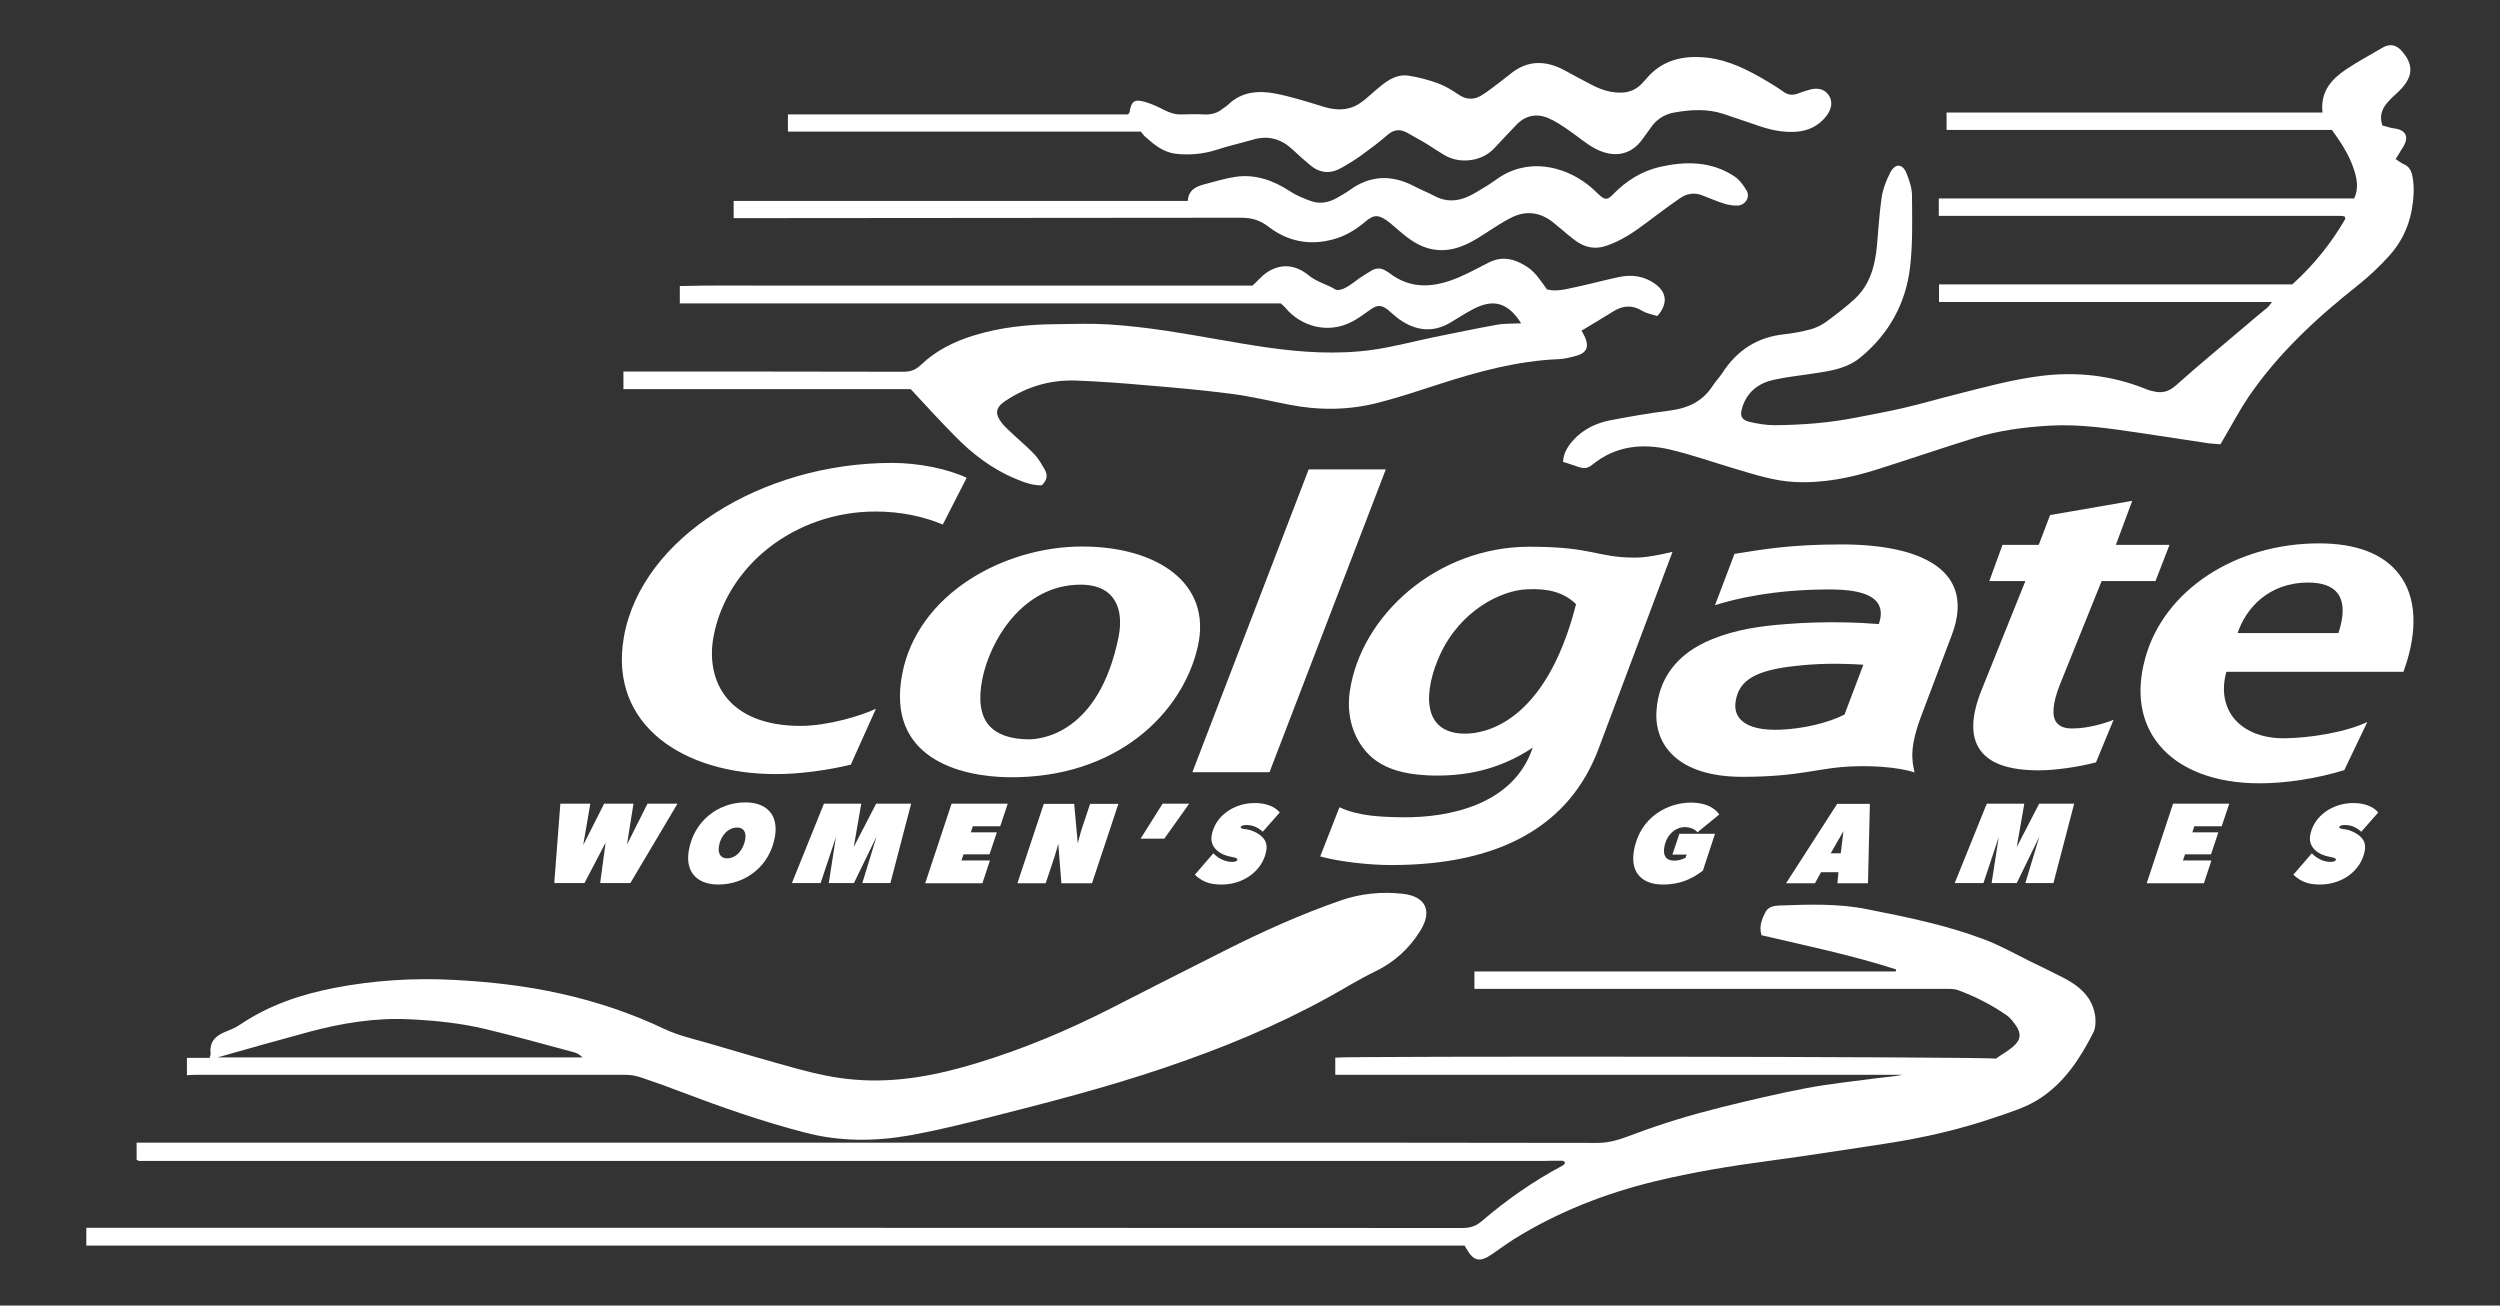
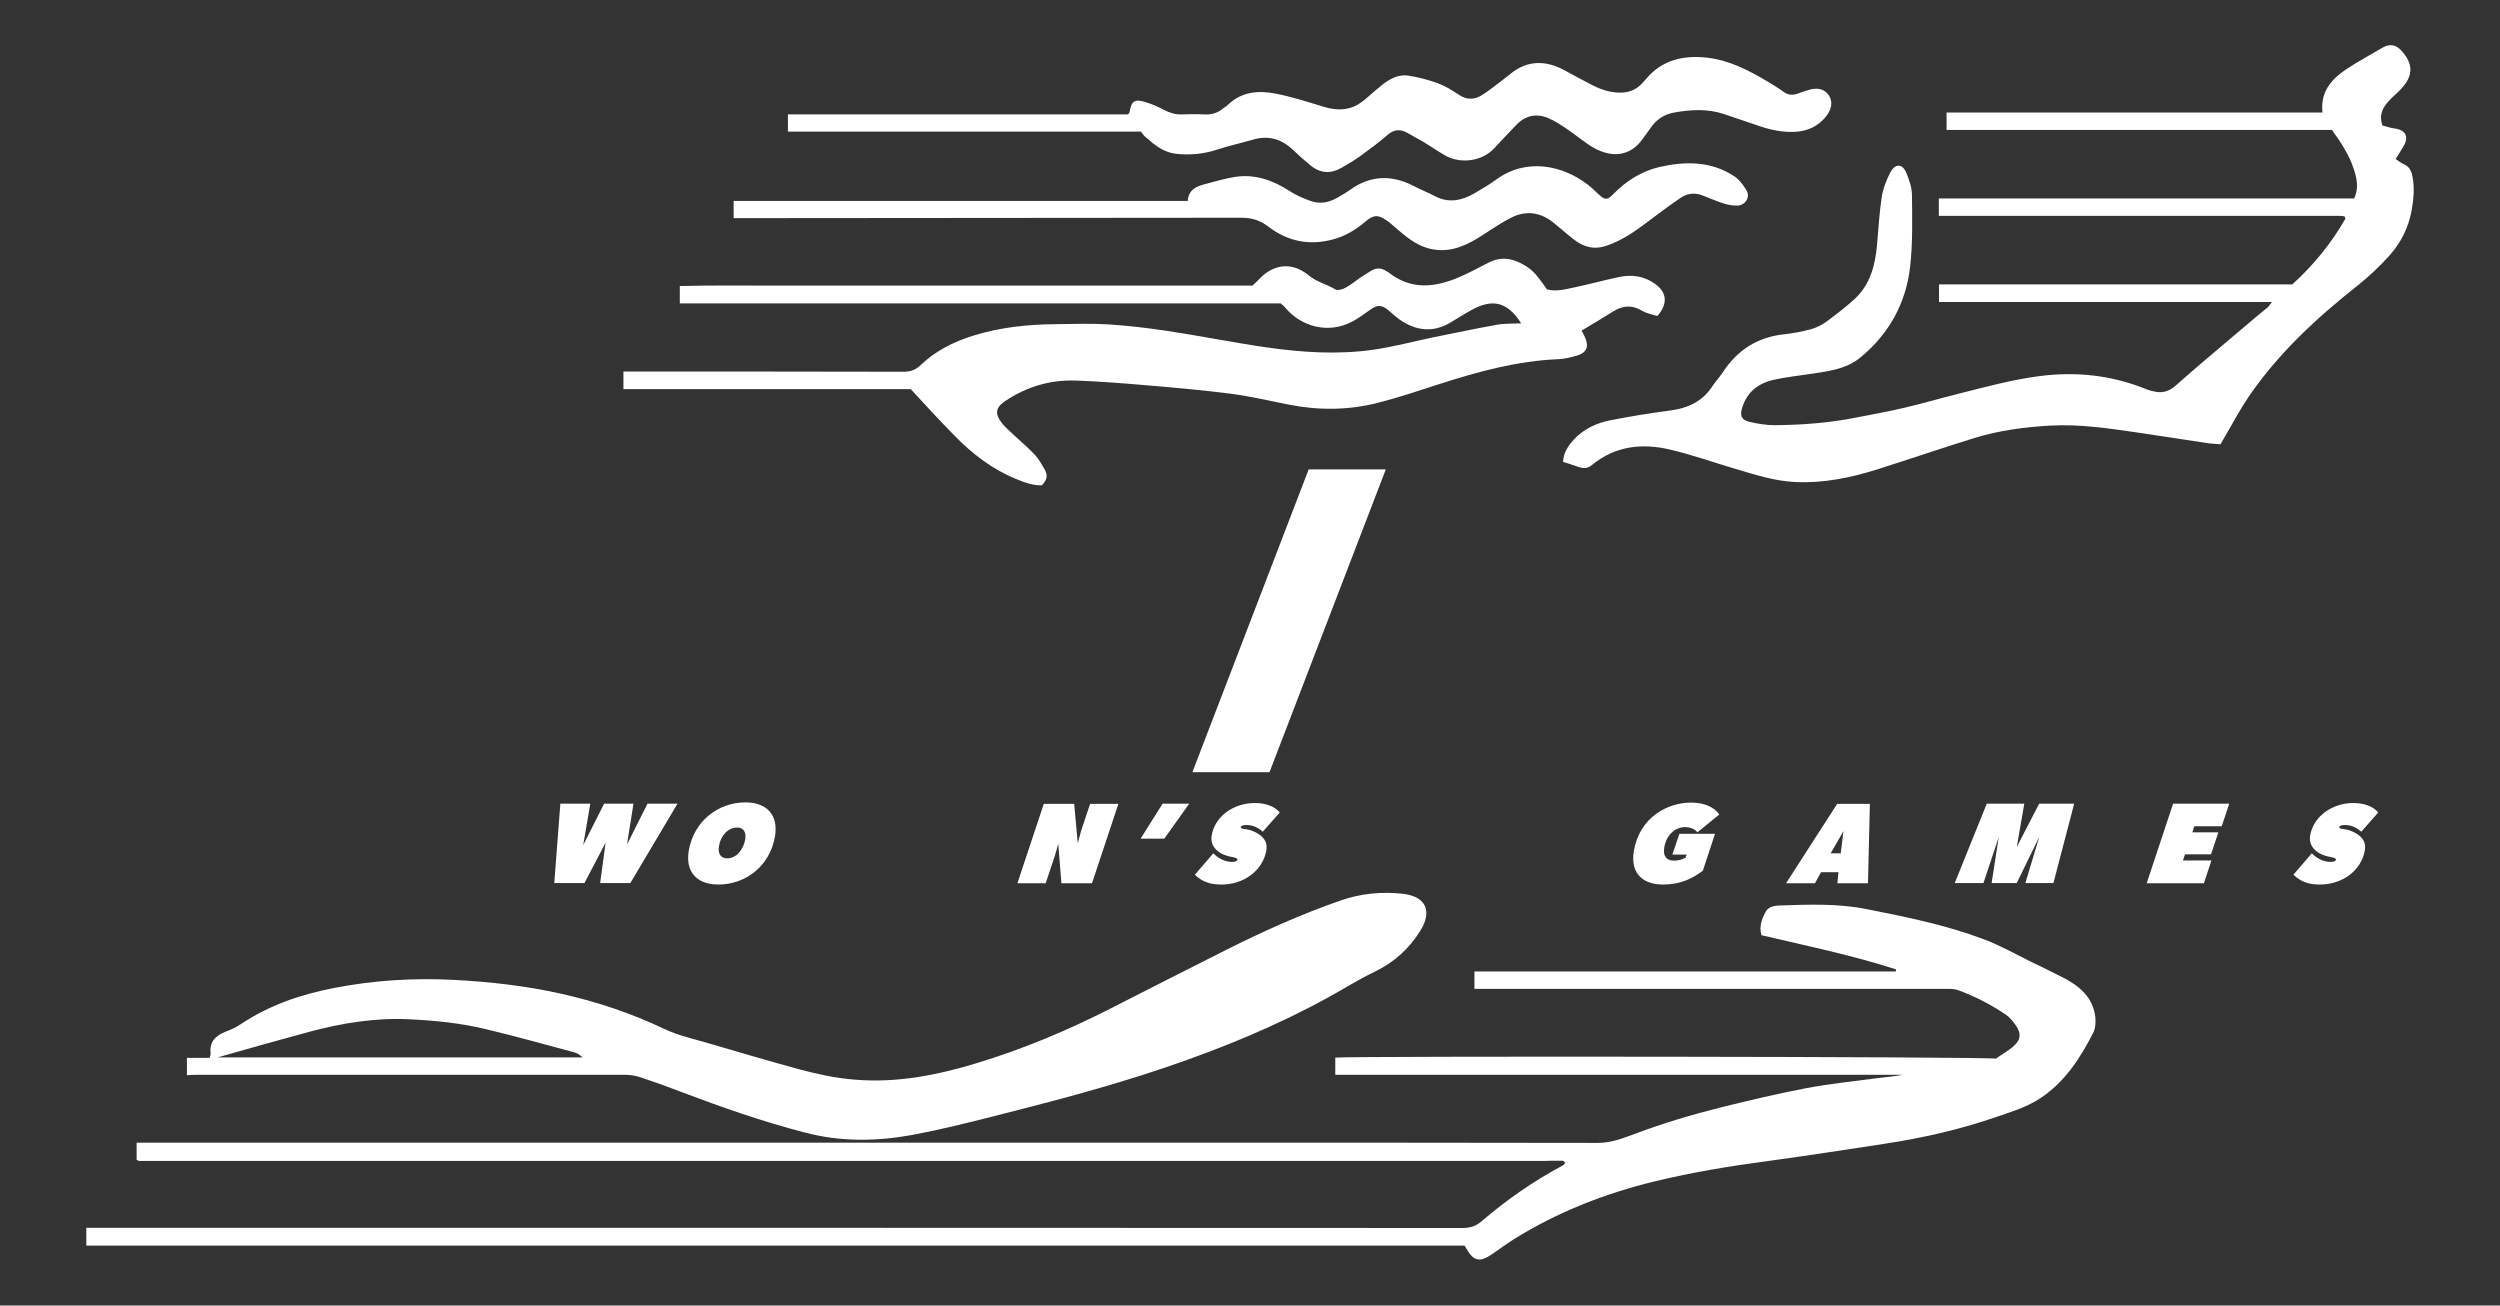
<svg xmlns="http://www.w3.org/2000/svg" version="1.1" id="Layer_2" x="0px" y="0px" viewBox="0 0 1193 623" style="enable-background:new 0 0 1193 623;" xml:space="preserve">
  <rect x="0" y="0" width="1193" height="623" fill="#333333" stroke="none" />
  <style type="text/css">
	.st0{fill:#FFFFFF;}
</style>
  <g>
    <path class="st0" d="M984.3,466.4c-5.2-2.6-10.4-5.2-15.6-7.7c-7.3-3.6-14.5-7.7-22.1-10.5c-18-6.8-36.8-10.6-55.5-14.3   c-13.8-2.8-27.8-2.3-41.8-1.8c-2.7,0.1-5.5,0.5-6.9,3.3c-1.6,3.2-3.1,6.6-1.8,10.9c21.4,5,43.1,9.5,64.2,16.3c0,0.3-0.1,0.7-0.1,1   c-67.1,0-134.1,0-201.1,0c0,3,0,5.5,0,8.3c2.1,0,3.8,0,5.5,0c73.6,0,147.2,0,220.7,0c1.5,0,3.2,0.1,4.6,0.6   c8.1,3,15.8,6.9,22.9,11.8c1.8,1.2,3.2,3,4.5,4.8c2.9,4,2.6,7.2-1.2,10.4c-2.6,2.2-5.7,3.9-8.2,5.7c-3.9-1-308.6-1.3-315.2-0.5   c0,2.5,0,5.1,0,8.2c90.4,0,180.6,0,270.8,0c-4.1,0.8-8.1,1.1-12.2,1.6c-11.3,1.5-22.8,2.7-34,4.8c-13.5,2.6-27,5.8-40.4,9.1   c-14,3.5-27.8,7.6-41.3,12.7c-5.7,2.1-11.2,4.3-17.6,4.3c-124-0.2-248.1-0.1-372.1-0.1c-106.8,0-213.5,0-320.3,0   c-1.7,0-3.3,0-4.9,0c0,3.2,0,5.8,0,8.1c0.6,0.3,0.7,0.4,0.8,0.5c0.1,0.1,0.3,0.1,0.5,0.1c0.2,0,0.3,0,0.5,0c0.2,0,0.3,0,0.5,0   c0.2,0,0.3,0,0.5,0c0.3,0,0.6,0,0.9,0c0.3,0,0.6,0,0.9,0c221.4,0,442.7,0,664.1,0c2.4,0,4.7,0,7.1-0.1c0.3,0,0.6,0,0.9,0   c0.2,0,0.3,0,0.5,0c0.2,0,0.3,0,0.5,0c0.2,0,0.3,0,0.5,0c0.2,0,0.3,0,0.5,0s0.3,0,0.5,0c0.3,0,0.6,0,0.9,0c0.2,0,0.3,0,0.5,0.1   c0.1,0,0.3,0.1,0.4,0.1c0.1,0.1,0.3,0.1,0.4,0.3c0.1,0.1,0.1,0.3,0.2,0.7c-0.3,0.3-0.6,0.9-1.1,1.1c-13.9,7.4-26.8,16.4-38.8,26.7   c-2.7,2.3-5.5,3.1-9,3.1c-217.3-0.1-434.6-0.1-651.8-0.1c-1.5,0-3.1,0-4.9,0c0,2.9,0,5.4,0,8.5c219.6,0,438.7,0,657.7,0   c0.4,0.7,0.7,1.1,0.9,1.5c3.4,6,6.4,6.6,12.2,2.6c3.5-2.4,6.9-4.9,10.5-7.2c20.9-13,43.5-21.8,67.3-27.6c17.9-4.3,36-7.3,54.2-9.7   c18.5-2.5,36.9-5.4,55.4-8.2c17.7-2.7,35.1-6.6,52.1-12.4c7.5-2.6,15.3-4.8,22.1-9.3c11.7-7.7,19.1-19.1,25.3-31.3   c1.1-2.1,1.2-4.9,1-7.4C998.8,476,992.4,470.5,984.3,466.4z" />
    <path class="st0" d="M864.5,157c-4.2,1.2-8.6,2-12.9,2.5c-12.9,1.3-22.7,7.6-29.7,18.5c-1.5,2.2-3.4,4.2-4.8,6.4   c-4.8,7.3-11.8,10.4-20.1,11.5c-9.5,1.2-18.9,2.8-28.3,4.6c-6.7,1.3-12.9,4.1-17.7,9.3c-2.9,3.1-5,6.7-5.1,10.6   c2.7,0.9,4.8,1.5,7,2.3c2.5,0.9,4.5,1.1,6.9-0.9c11-9,23.8-10.4,37-7.3c10.7,2.5,21,6.2,31.5,9.3c9.2,2.7,18.3,5.7,28,6.2   c13.7,0.7,26.9-2,39.8-6.1c15.4-4.9,30.7-10.1,46.1-14.9c11.7-3.6,23.9-5.2,36.1-5.9c14.1-0.8,27.9,1.3,41.7,3.3   c11.5,1.7,23,3.5,34.4,5.2c1.7,0.2,3.4,0.2,5.2,0.4c0.9-1.6,1.7-2.9,2.5-4.3c3.6-6.1,6.9-12.4,10.9-18.3   c14.2-20.8,32.5-37.7,52.1-53.2c5.4-4.3,10.5-9.1,15.1-14.2c5.4-6,9.1-13.3,10.6-21.4c1-5.5,1.5-11,0.4-16.5   c-0.5-2.7-1.6-4.7-4.2-5.8c-1.2-0.5-2.3-1.4-3.8-2.4c1.4-2.3,2.6-4.1,3.7-6c2.8-4.7,1.1-7.9-4.3-8.6c-2.1-0.3-4.1-1-5.7-1.4   c-1.8-5.3,0.3-8.8,3.2-11.9c1.9-2.1,4.2-3.8,6.1-6c5.2-5.8,5.7-11.4-0.4-18c-2.4-2.6-5.4-3.2-8.6-1.4c-6,3.5-12.1,6.8-17.8,10.6   c-6.9,4.7-12.2,10.6-11.1,20.5c-60.1,0-119.7,0-179.4,0c0,3,0,5.5,0,8.3c61.5,0,122.8,0,183.9,0c4.4,6.1,8.3,12,10.5,18.9   c1.4,4.3,2.4,8.9,0.1,13.8c-66,0-132.1,0-198.2,0c0,3.1,0,5.6,0,8.3c64,0,127.7,0,191.4,0c0.6,0,1.2,0.1,1.9,0.2   c0.2,0,0.3,0.1,0.4,0.2c0.1,0.1,0.1,0.3,0.3,1c-6.6,11.5-15,22-25.3,31.3c-56.2,0-112.4,0-168.6,0c0,3,0,5.6,0,8.4   c52.9,0,105.4,0,158.9,0c-1.2,1.5-1.6,2.2-2.1,2.6c-3.9,3.2-7.8,6.4-11.6,9.7c-10.7,9.1-21.5,18-31.9,27.3c-3,2.7-5.9,3.9-9.7,3.3   c-1.7-0.3-3.4-0.7-5-1.4c-16.4-6.6-33.4-8.4-50.8-6.1c-13.1,1.7-25.8,5.2-38.5,8.4c-8.5,2.1-16.9,4.6-25.5,6.6   c-7.6,1.8-15.3,3.2-23,4.7c-13,2.6-26.1,3.6-39.3,3.7c-4,0-8.1-0.7-12-1.6c-3.9-1-4.6-3-3.4-6.8c2.3-7.6,7.9-11.7,15.2-13.3   c6.3-1.4,12.7-2,19-3c7.9-1.2,15.9-2.3,22.4-7.8c13.5-11.2,21.5-25.7,23.5-43c1.3-11.3,1-22.8,0.9-34.2c0-3.5-1.3-7.2-2.6-10.5   c-1.9-4.7-5.4-4.9-7.8-0.3c-1.9,3.7-3.5,7.9-4.1,12c-1.1,7.5-1.5,15.1-2.2,22.7c-0.9,9.7-3.3,18.8-10.7,25.6   c-3.9,3.6-8.2,6.9-12.5,10.1C870.1,154.7,867.3,156.2,864.5,157z" />
    <path class="st0" d="M93.9,512.9c68.2,0,136.4,0,204.6,0c2.6,0,5.3,0.5,7.8,1.4c6.3,2.1,12.4,4.3,18.6,6.7   c19.5,7.4,39.2,14.3,59.4,19.5c16.8,4.4,33.6,4.2,50.4,1.2c12-2.2,23.9-5.1,35.8-8.1c28.9-7.3,57.7-14.7,85.9-24.3   c26.8-9.1,52.9-19.8,77.7-33.5c7.3-4,14.4-8.5,21.9-12.1c9.2-4.4,16.5-11,21.8-19.6c5.9-9.5,2.5-16.4-8.5-17.6   c-10.1-1.1-20.2-0.1-29.8,3.3c-18.7,6.5-36.7,14.6-54.4,23.5c-18.4,9.2-36.7,18.6-55,27.9c-20.6,10.5-41.8,19.4-63.9,26.1   c-19,5.8-38.3,9.6-58.4,7.9c-9-0.7-17.7-2.6-26.3-4.9c-14.7-4-29.3-8.3-43.9-12.6c-6.9-2-14.1-3.6-20.6-6.7   c-15.8-7.5-32.2-13-49.3-16.8c-16.9-3.8-34-5.7-51.3-6.6c-19-1-38,0.2-56.7,3.8c-16,3.1-31.2,8.2-44.9,17.4   c-2.2,1.5-4.7,2.6-7.1,3.5c-4.7,1.9-7.8,4.7-7.2,10.3c0.1,0.6-0.2,1.2-0.5,2.2c-3.6,0-7.2,0-10.8,0c0,2.9,0,5.2,0,8.3   C91.1,512.9,92.5,512.9,93.9,512.9z M147.5,492.4c15.7-4.2,31.6-6.8,47.9-6c12.2,0.6,24.4,1.8,36.4,4.7   c14.2,3.4,28.2,7.3,42.3,11.1c1.4,0.4,2.7,1.2,3.9,2.4c-57.9,0-115.8,0-174.2,0C118.6,500.4,133,496.3,147.5,492.4z" />
    <path class="st0" d="M455.6,208c8.4,8.6,17.9,15.9,29.1,20.5c4,1.7,8.1,3.2,12.4,3.1c2.6-2.4,3-4.9,1.4-7.6c-1.4-2.4-2.8-5-4.7-7   c-3.1-3.3-6.6-6.3-10-9.4c-1.9-1.8-4-3.6-5.7-5.7c-3.4-4.4-3.1-7.3,1.4-10.4c10.2-6.9,21.5-10.3,33.8-9.9   c11.4,0.4,22.9,1.3,34.3,2.3c13.3,1.1,26.6,2.3,39.8,4c9.3,1.2,18.5,3.4,27.7,5.2c14.2,2.8,28.5,2.7,42.5-0.9   c9.9-2.5,19.5-5.8,29.2-8.9c18.6-6,37.3-11.1,56.9-11.9c2.9-0.1,5.9-0.9,8.8-1.7c4.7-1.4,5.8-4.2,3.9-8.7c-0.4-1-1-1.9-1.7-3.2   c5.1-3.1,10.1-6,15-9.1c4.7-3,9.2-3.3,14.1-0.3c2.2,1.3,4.9,1.7,7.1,2.4c5.2-5.9,4.5-11.4-1.2-15.4c-5.2-3.7-11-4.5-17.1-3.2   c-7.1,1.5-14,3.4-21.1,4.9c-4.4,0.9-8.8,2.2-13.3,1c-5.7-8.2-7.4-9.9-12.7-12.6c-5.1-2.6-10.2-2.8-15.3-0.1   c-4.5,2.3-8.9,4.7-13.5,6.7c-11.7,5.1-23.2,6.5-34.1-2.1c-0.4-0.3-0.8-0.4-1.2-0.7c-2.2-1.5-4.5-1.5-6.7-0.3   c-1.9,1.1-3.7,2.3-5.6,3.5c-2.3,1.6-4.5,3.5-7,4.8c-1.4,0.8-3.8,1.5-4.9,0.8c-4.1-2.5-8.8-3.5-12.7-6.7c-6.1-5-13.1-6-20.1-1.3   c-2.3,1.6-4.1,3.8-6.7,6.2c-14.6,0-29.9,0-45.1,0c-15.2,0-30.5,0-45.7,0c-15.2,0-30.5,0-45.7,0s-30.5,0-45.7,0s-30.5,0-45.7,0   c-15.2,0-30.3-0.2-45.4,0.2c0,3.1,0,5.5,0,8.3c95.8,0,191.4,0,286.8,0c0.9,0.8,1.6,1.4,2.2,2.1c7.4,8.9,20.4,12.7,32,6.5   c3-1.6,5.8-3.7,8.6-5.7c3.1-2.2,5.1-2.3,8.1,0c2,1.6,3.8,3.4,5.8,4.8c7.8,5.4,15.9,6.4,24.3,1.4c3.2-1.9,6.4-4,9.7-5.8   c9.2-5.1,16.8-5.2,24,6.2c-4,0.2-7.9,0-11.7,0.7c-10.2,1.8-20.3,4-30.4,6c-9.5,2-18.9,4.5-28.5,5.9c-16.9,2.4-33.9,1.3-50.7-1.1   c-16-2.3-31.8-5.5-47.7-7.9c-9.3-1.4-18.6-2.5-28-3.1c-8.3-0.5-16.7-0.2-25-0.1c-13.5,0.1-26.9,1.5-39.9,5.6   c-9.1,2.9-17.5,7.1-24.4,13.7c-2.5,2.4-4.9,3.4-8.3,3.4c-42.9-0.1-85.8-0.1-128.7-0.1c-1.7,0-3.4,0-5.1,0c0,3.1,0,5.5,0,8.4   c46.2,0,92,0,137.1,0C441.9,193.6,448.6,200.9,455.6,208z" />
    <path class="st0" d="M547,65.7c4.2,3.7,8.5,7.1,14.3,7.7c6.6,0.7,13.1,0.1,19.5-2c5.8-1.9,11.8-3.2,17.6-4.9c7.2-2,13.3,0,18.6,5   c2.6,2.5,5.3,4.9,8.1,7.2c4.8,4.1,9.9,4.4,15.2,1.3c3-1.7,6-3.5,8.8-5.5c4.4-3.2,8.9-6.5,13-10.1c3.1-2.7,6.1-2.9,9.5-1   c2.6,1.5,5.2,2.9,7.8,4.4c3.5,2.1,6.9,4.5,10.4,6.5c7,3.9,17.4,2.9,23.4-3.7c3.4-3.7,6.9-7.3,10.4-11c4.3-4.5,9.5-5.6,15.1-3.3   c3.4,1.4,6.6,3.6,9.7,5.7c4.4,3,8.5,6.7,13.2,9.1c8.1,4.1,16.4,3.4,22.2-4.7c1.3-1.8,2.6-3.5,3.9-5.4c2.7-4,6.6-6.5,11.2-7.3   c7.9-1.4,15.9-1.9,23.7,0.7c5.8,1.9,11.6,4,17.4,5.9c5.4,1.8,10.9,2.9,16.6,2.6c6.1-0.3,11.2-2.7,15-7.6c2.6-3.4,3-6.9,1.2-9.7   c-2-3.1-5.4-4-9.6-2.7c-1.8,0.5-3.6,1.1-5.4,1.8c-2.4,0.8-4.5,0.7-6.7-0.9c-2.3-1.7-4.7-3.1-7.1-4.6c-9.2-5.5-18.7-10.5-29.5-11.7   c-11.1-1.2-21.3,1-28.9,10.1c-0.7,0.8-1.5,1.6-2.2,2.4c-2.6,2.7-5.8,4.1-9.7,4.2c-4.9,0.1-9.3-1.3-13.5-3.4   c-4.5-2.3-8.9-4.7-13.3-7.1c-9.1-5-18-5.2-26.3,1.7c-1.2,1-2.5,1.9-3.7,2.9c-3.3,2.4-6.4,5.1-9.9,7.2c-3.6,2.2-7.3,2.2-11-0.4   c-3.1-2.1-6.4-4.1-9.9-5.4c-4.5-1.6-9.3-2.9-14-3.6c-6.5-0.9-11.2,3.2-15.8,7.1c-2.6,2.2-5.1,4.7-8,6.5c-5.3,3.2-11,3-16.8,1.2   c-7.5-2.3-15-4.7-22.6-6.2c-8.2-1.6-16.3-1.1-22.9,5.3c-0.7,0.7-1.5,1.1-2.3,1.7c-2.7,2.3-5.7,3.1-9.2,2.9c-3.6-0.2-7.2-0.1-10.8,0   c-2.9,0.1-5.5-0.8-8.1-2.1c-2.9-1.5-5.9-2.9-9-3.8c-5.2-1.6-6.7-0.5-7.6,4.9c0,0.3-0.3,0.5-0.8,1c-53.8,0-107.8,0-162.2,0   c0,2.9,0,5.4,0,8.2c56.4,0,112.3,0,168.4,0C545.4,64.1,546.1,65,547,65.7z" />
    <path class="st0" d="M592.3,103.9c4.9,0,8.8,1.1,12.9,4.2c9.1,7,19.4,9.2,30.7,6.2c5.9-1.5,11-4.6,15.6-8.5   c3.9-3.3,5.9-3.5,10.1-0.7c1.8,1.2,3.4,2.8,5.1,4.2c4.3,3.7,8.7,7.3,14.2,9c8.8,2.7,16.7,0,24.2-4.6c5.2-3.2,10.2-6.8,15.6-9.6   c7-3.7,13.9-3.1,20.3,1.9c3.4,2.7,6.7,5.7,10.2,8.4c4.8,3.7,9.9,4.9,15.9,2.7c6.8-2.4,12.6-6.3,18.3-10.6   c5.4-4.1,10.8-8.1,16.3-11.9c3.1-2.2,6.7-2.8,10.3-1.5c3.5,1.3,7,2.9,10.5,4c2.2,0.7,4.6,1.1,6.9,1c3.2-0.2,6.1-3.8,4-7.3   c-1.5-2.5-3.4-5.1-5.7-6.6c-11.1-7.4-23.5-7.3-35.8-4.5c-8.5,2-15.9,6.6-22.1,13c-2.9,3-4,2.8-7.1-0.1c-1.7-1.6-3.4-3.3-5.3-4.7   c-11.3-8.6-28.7-13.1-43.7-2c-3.2,2.3-6.6,4.3-10,6.3c-6.2,3.6-12.5,4.9-19.2,1.3c-3.2-1.7-6.6-3-9.8-4.7   c-10.6-5.5-20.8-5.2-30.6,1.9c-1.9,1.4-4,2.5-6,3.7c-4,2.3-8.3,3.1-12.7,1.5c-3.5-1.3-7-2.7-10.1-4.8c-7.9-5.1-16.4-8.1-25.8-6.7   c-4.8,0.7-9.5,2.2-14.2,3.4c-4.2,1.1-8.1,2.5-8.5,8.1c-72.4,0-144.4,0-216.7,0c0,2.7,0,5.1,0,8.2c2.8,0,5.2,0,7.5,0   C435.8,104,514,104,592.3,103.9z" />
    <path class="st0" d="M1038.1,288.9C1038.1,288.9,1038.1,288.9,1038.1,288.9C1038.1,289,1038.1,288.9,1038.1,288.9   C1038.1,288.9,1038.1,289,1038.1,288.9C1038.1,289,1038.1,288.9,1038.1,288.9C1038.2,288.9,1038.2,288.9,1038.1,288.9   C1038.2,288.9,1038.1,288.9,1038.1,288.9z" />
    <g>
      <path class="st0" d="M624.5,224L569,368.5h36.8L661.3,224H624.5L624.5,224z" />
-       <path class="st0" d="M516.4,260.8c-37.3,0-78.3,22.5-85.8,60.5c-8,40.6,27.7,49.3,50.7,49.6c51.6,0.6,83.1-30.6,90.3-62.4    C578.5,278,551.8,260.8,516.4,260.8 M491,352.8c-8.9,0-15.2-2.3-19.1-6.7c-4.1-4.8-5.1-12.3-3.1-22.2c3.6-18,19.1-44.9,46.9-44.9    c6.7,0,11.7,1.9,14.9,5.7c3.7,4.4,4.8,11.1,3.2,19.2C524.4,350.4,496.5,352.8,491,352.8 M827.7,264.3c13.6-2.1,26.3-4.5,51-4.5    c39.7,0,64.1,13.2,52.7,43.2c-4.9,12.9-10,26.4-14.3,37.9c-6.1,15.9-4.7,22-3.5,27.7c0,0-9.3-3.5-28.7-2.9    c-17.4,0.5-24.9,5-53.5,5c-30.8,0-42.2-15.4-40.9-31.8c1-14.3,8.9-26.8,26.6-33.9c11.6-4.7,23.3-6.3,35.4-7.2    c18.6-1.5,35.2-0.7,44.1,0c1.7-5.4,3.9-16.3-22.2-16.5c-28-0.2-47.2,4.7-56,7.5L827.7,264.3L827.7,264.3z M856.7,317.8    c-19.5,2.1-26.8,7.1-28.4,16.6c-1.4,7.6,3.5,14.6,21.7,13.8c10.5-0.5,22.1-3.1,30.2-7.2l9-23.8    C875.7,316.4,866.5,316.7,856.7,317.8 M780.5,266.1c-18.9,0-19.8-5.2-50.6-5.2c-44.3,0-80.6,32.9-85.8,69.2    c-1.6,11.4,1.6,21.7,8.1,28.9c6.7,7.5,16.9,10.4,29.1,11c17.9,0.8,34.4-2.8,50.1-13.2c-9.2,27.6-40.6,33.4-61.7,33.2    c-10.3-0.1-21.5-0.5-30.5-4.8l-9.2,23.5c9.2,2.5,23,4.1,34,4.1c51.7,0,85-18.7,98.8-55.4l35.3-94    C798.2,263.2,787.7,266.1,780.5,266.1 M699.2,350.1c-21.5,0-19.6-21.1-12-37.7c9.7-21.1,29.2-30.8,41.7-31.2    c9.3-0.4,17,1.1,23.2,7.1C737.5,345.6,708,350.1,699.2,350.1 M418,338.2c-6.8,3.3-23,8.2-35.9,8.2c-34.7,0-45.3-21.3-41.7-42.1    c6.1-34.2,38.8-60.2,77.4-60.2c12,0,22.7,2.3,32.1,6.2l11.4-22.3c-9.5-4.4-23.1-7.1-35.7-7.1c-61.8,0-119.6,35.6-127.9,83.2    c-7.3,42,28.6,65.3,72.5,65.3c11.8,0,24.9-1.9,35.8-4.5L418,338.2L418,338.2z M1009.7,260l7.8-21l-39.2,6.8l-5.4,14.2h-17.3    l-6.3,17.3h17.2l-20.7,51.5c-5.3,13-5.5,22.7-0.8,29.2c4.7,6.5,13.9,9.6,28,9.6c7.9,0,18.8-1.6,27.2-3.8l8.4-20.3    c-4.8,1.9-12.4,4-18.7,4.1c-4.4,0.2-7-0.8-8.6-2.9c-2.3-3.1-1.7-9.3,1.6-17.8l20-49.6h25.7l6.7-17.3L1009.7,260L1009.7,260z     M1129.7,344.5c-10.3,5-28.1,7.8-40,7.8c-10.4,0-18.9-3.5-23.9-9.8c-4.5-5.8-5.7-13.5-3.4-21.9h84.5l0.4-1.1    c6.6-18.6,5.8-34.8-2.4-45.4c-7.4-9.8-20.4-14.8-38.3-14.8c-40,0-74.1,22.5-82.9,54.8c-4.5,16.3-2.2,30.6,6.6,41.3    c9.7,11.9,26.8,18.4,48,18.4c12.3,0,27.1-2.2,40.4-6.3L1129.7,344.5L1129.7,344.5z M1101.5,278c6.7,0,11.4,1.7,14,5.1    c3.1,4.1,3.2,10.6,0.4,19h-48.1C1071.6,290.6,1082.3,278,1101.5,278" />
    </g>
    <g>
      <path class="st0" d="M289,402.1l-10.1,19.3h-14.4l2.9-37.9h14.3l-3.4,19.8l10-19.8h14l-3.1,19.5l9.8-19.5h14.3l-22.5,37.9h-14.4    L289,402.1z" />
      <path class="st0" d="M342.8,422.1c-10.2,0-15.9-6-14.1-16.3c2.5-14.2,14.2-22.9,27-22.9c10.2,0,15.9,6,14.1,16.4    C367.3,413.5,355.6,422.1,342.8,422.1z M355.6,400.7c0.6-3.4-0.6-5.8-3.8-5.8c-4.5,0-7.9,4-8.7,8.8c-0.6,3.4,0.6,5.9,3.9,5.9    C351.4,409.6,354.7,405.5,355.6,400.7z" />
-       <path class="st0" d="M418.3,399.2l-10.8,22.2h-12l3.4-21.9l-7.3,21.9h-13.7l15.3-37.9H411l-3.6,20.7l10.7-20.7h16.7l-9.9,37.9    h-13.4L418.3,399.2z" />
-       <path class="st0" d="M454.1,383.5h26.8l-3.6,10.8h-13.1l-0.9,2.9h12.4l-3.5,10.5h-12.4l-1,2.9h13.6l-3.6,10.9h-27.3L454.1,383.5z" />
      <path class="st0" d="M505,402.6c0,0-1,3.9-1.7,6l-4.3,12.9h-13.5l12.6-37.9h14.5l1.7,18.8c0,0,1.1-4.2,1.6-5.9l4.3-12.9h13.5    l-12.6,37.9h-14.6L505,402.6z" />
      <path class="st0" d="M554.8,383.5h12.7l-11.9,16.7h-11.3L554.8,383.5z" />
      <path class="st0" d="M570.2,417.4l8.8-10.2c2.6,2.7,5.9,4.1,9,4.1c1.5,0,2.4-0.4,2.5-1.1c0.1-0.5-0.6-0.9-2.8-1.3    c-5.1-0.8-10.5-4.2-9.5-10.2c1.6-9.4,10.7-15.5,20.6-15.5c5.1,0,9.5,1.6,11.9,4.5l-8.1,9.2c-2.9-2.6-5.5-3.2-7.9-3.2    c-1.3,0-2.5,0.3-2.6,1c-0.1,0.6,0.6,0.8,2.4,1c2.6,0.3,5.2,1.6,6.8,2.8c2.4,1.9,3.5,4,3,7.3c-1.7,9.8-11,16.3-21.2,16.3    C579.3,422.1,574.5,421.7,570.2,417.4z" />
    </g>
    <g>
      <path class="st0" d="M798.1,407.7l3.3-9.8h17l-5.8,17.6c-5.4,4-10.8,6.6-19.2,6.6c-8.4,0-15.7-4.5-13.7-16.1    c2.8-16.3,16.4-23,27.2-23c9.3,0,12.9,4.5,13.5,5.7l-10.4,8.5c-0.8-1.2-3-2.5-6-2.5c-4.1,0-8.7,3.2-9.8,9.6    c-0.7,4.1,0.9,6.4,4.7,6.4c1.6,0,3.8-0.4,5.5-1.5l0.5-1.4H798.1z" />
      <path class="st0" d="M877.3,416.2H869l-2.9,5.3h-13.8l24.4-37.9h15.6l-0.9,37.9h-14.6L877.3,416.2z M873.6,407.2h4.8l1.3-10.6    L873.6,407.2z" />
      <path class="st0" d="M973.2,399.2l-10.8,22.2h-12l3.4-21.9l-7.3,21.9h-13.7l15.3-37.9h17.9l-3.6,20.7l10.7-20.7h16.7l-9.9,37.9    h-13.4L973.2,399.2z" />
      <path class="st0" d="M1037,383.5h26.8l-3.6,10.8h-13.1l-0.9,2.9h12.4l-3.5,10.5h-12.4l-1,2.9h13.6l-3.6,10.9h-27.3L1037,383.5z" />
      <path class="st0" d="M1094.4,417.4l8.8-10.2c2.6,2.7,5.9,4.1,9,4.1c1.5,0,2.4-0.4,2.5-1.1c0.1-0.5-0.6-0.9-2.8-1.3    c-5.1-0.8-10.5-4.2-9.5-10.2c1.6-9.3,10.7-15.5,20.6-15.5c5.1,0,9.5,1.6,11.9,4.5l-8.1,9.2c-2.9-2.6-5.5-3.2-7.9-3.2    c-1.3,0-2.5,0.3-2.6,1c-0.1,0.5,0.6,0.8,2.4,1c2.6,0.3,5.2,1.6,6.8,2.8c2.5,1.9,3.5,4,3,7.3c-1.7,9.8-11,16.3-21.3,16.3    C1103.5,422.1,1098.8,421.7,1094.4,417.4z" />
    </g>
  </g>
</svg>